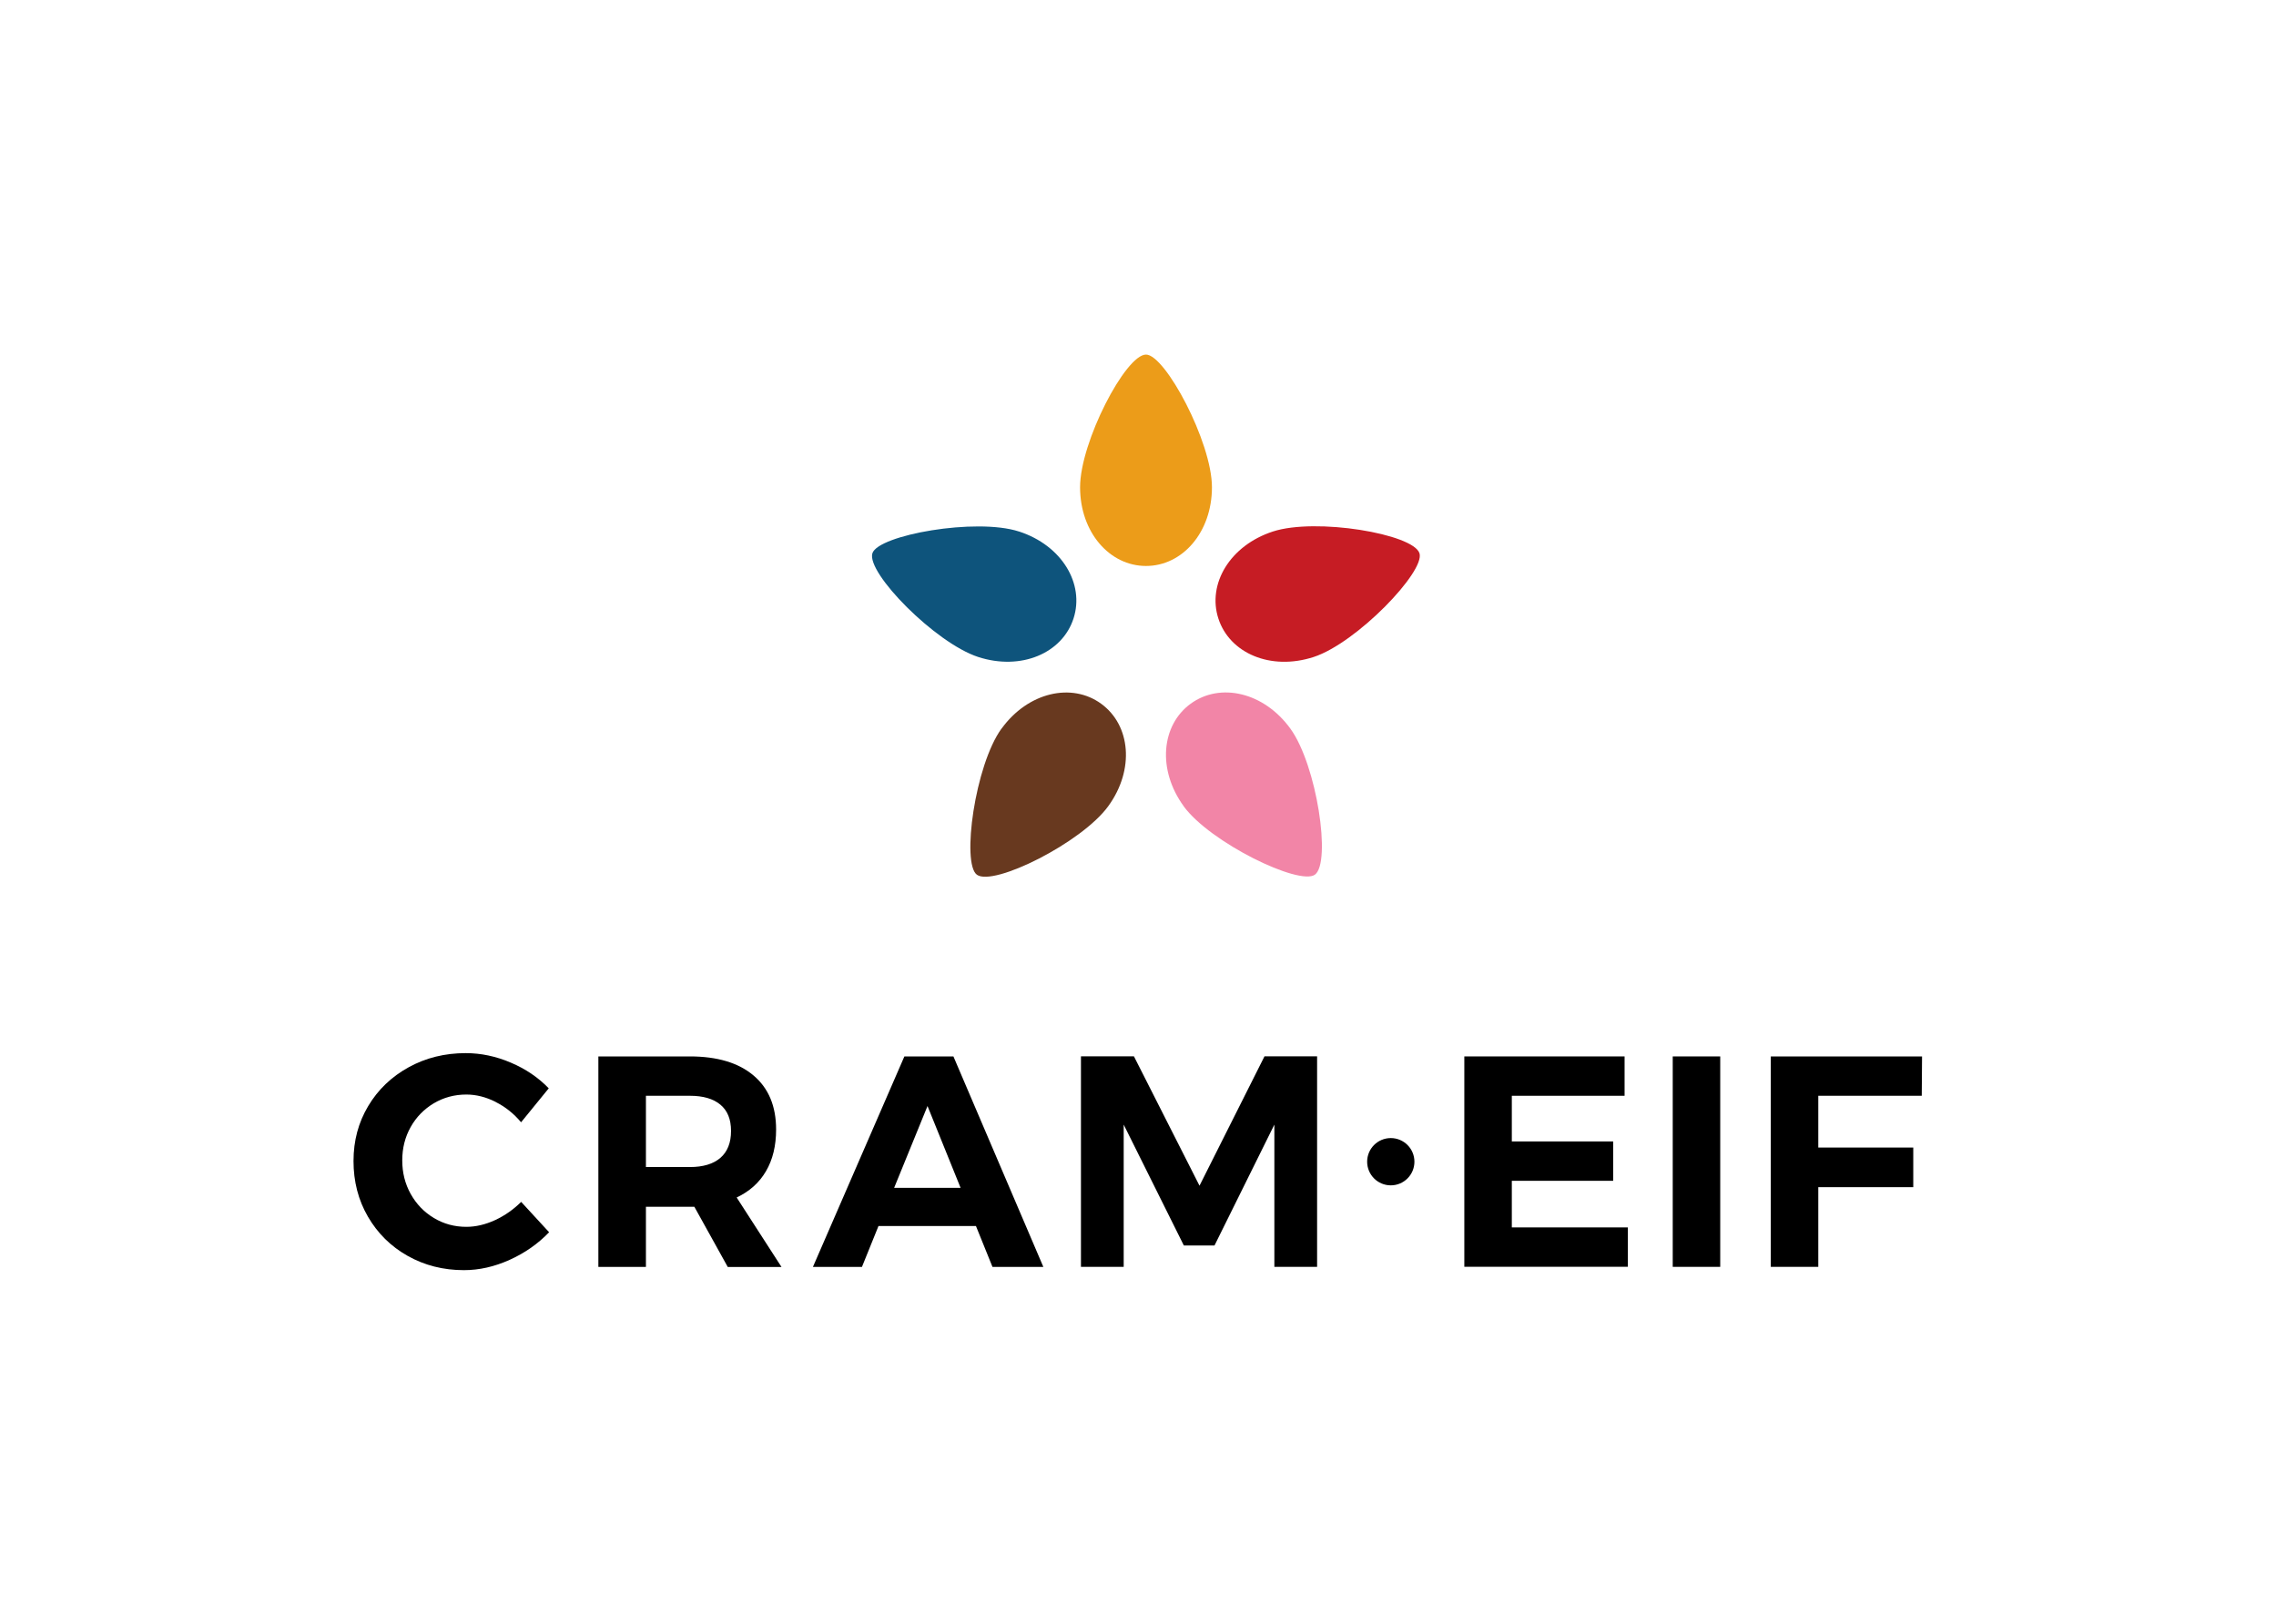
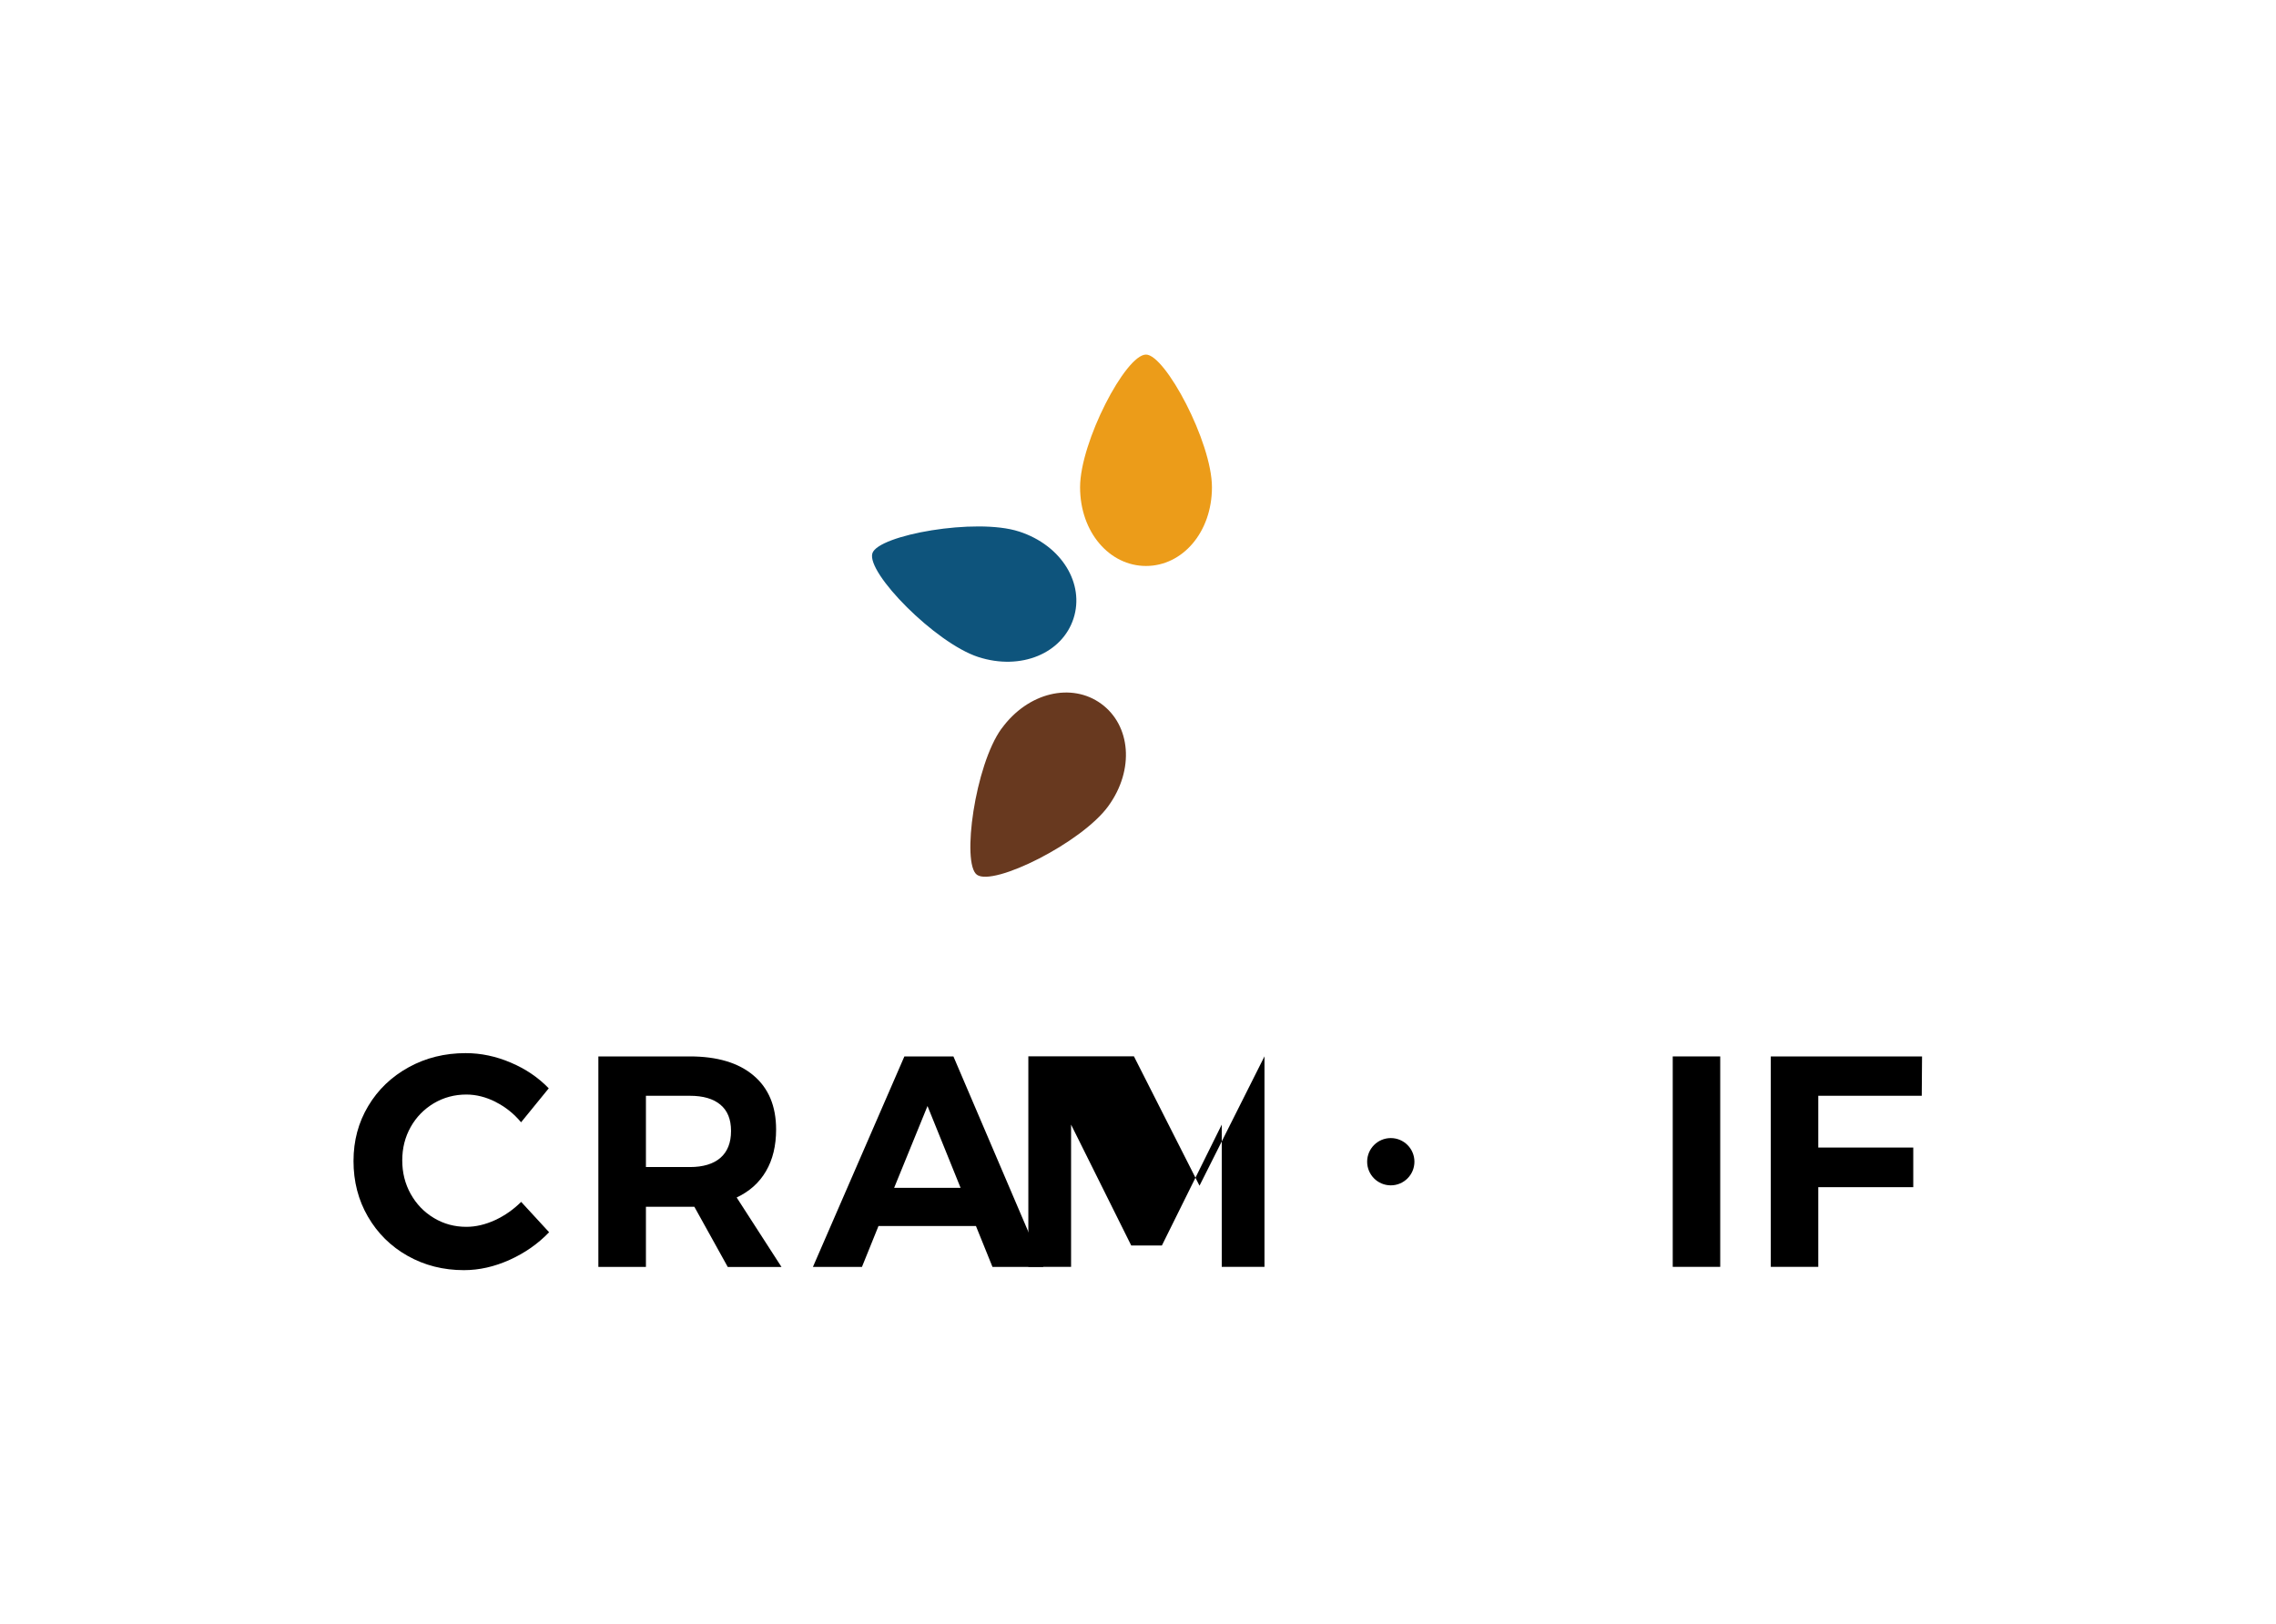
<svg xmlns="http://www.w3.org/2000/svg" id="Layer_1" viewBox="0 0 311.03 221.9">
  <defs>
    <style>.cls-1{fill:none;}.cls-2{fill:#68391f;}.cls-3{fill:#f285a7;}.cls-4{fill:#ec9c19;}.cls-5{fill:#c61c24;}.cls-6{fill:#0e547c;}</style>
  </defs>
  <path d="M67.74,150.6c-1.33-.67-2.67-1.01-4.01-1.01-1.62,0-3.1,.4-4.44,1.19-1.34,.8-2.4,1.88-3.17,3.25-.77,1.37-1.15,2.89-1.15,4.56s.38,3.2,1.15,4.58c.77,1.38,1.82,2.48,3.17,3.29,1.34,.81,2.82,1.21,4.44,1.21,1.29,0,2.6-.31,3.93-.92,1.33-.62,2.51-1.45,3.56-2.49l3.82,4.15c-1.53,1.59-3.34,2.85-5.41,3.78-2.07,.93-4.15,1.4-6.23,1.4-2.82,0-5.38-.65-7.69-1.95s-4.11-3.09-5.43-5.36c-1.32-2.27-1.97-4.81-1.97-7.6s.67-5.28,2.01-7.52c1.34-2.25,3.19-4.01,5.53-5.3s4.94-1.93,7.79-1.93c2.08,0,4.14,.43,6.17,1.3,2.03,.86,3.75,2.03,5.18,3.51l-3.78,4.64c-.99-1.18-2.14-2.1-3.47-2.77Z" />
-   <path class="cls-1" d="M165.06,10.87c-2.16-1.09-4.34-1.64-6.52-1.64-2.63,0-5.04,.65-7.23,1.94-2.19,1.29-3.9,3.06-5.15,5.29-1.25,2.23-1.87,4.71-1.87,7.43s.62,5.21,1.87,7.46c1.25,2.25,2.97,4.04,5.15,5.35,2.19,1.32,4.59,1.97,7.23,1.97,2.1,0,4.23-.5,6.39-1.51,2.16-1,4.09-2.35,5.79-4.05l6.22,6.76c-2.5,2.59-5.43,4.64-8.8,6.16-3.37,1.52-6.75,2.28-10.14,2.28-4.6,0-8.77-1.06-12.51-3.18s-6.69-5.03-8.83-8.73c-2.14-3.7-3.21-7.83-3.21-12.38s1.09-8.59,3.28-12.25c2.19-3.66,5.19-6.54,9-8.63s8.04-3.15,12.68-3.15c3.39,0,6.74,.7,10.04,2.11,3.3,1.41,6.11,3.31,8.43,5.72l-6.16,7.56c-1.61-1.92-3.49-3.42-5.66-4.52Z" />
  <path class="cls-1" d="M165.71,184.45c-2.16-1.09-4.34-1.64-6.52-1.64-2.63,0-5.04,.65-7.23,1.94-2.19,1.29-3.9,3.06-5.15,5.29-1.25,2.23-1.87,4.71-1.87,7.43s.62,5.21,1.87,7.46c1.25,2.25,2.97,4.04,5.15,5.35,2.19,1.32,4.59,1.97,7.23,1.97,2.1,0,4.23-.5,6.39-1.51,2.16-1,4.09-2.35,5.79-4.05l6.22,6.76c-2.5,2.59-5.43,4.64-8.8,6.16-3.37,1.52-6.75,2.28-10.14,2.28-4.6,0-8.77-1.06-12.51-3.18s-6.69-5.03-8.83-8.73c-2.14-3.7-3.21-7.83-3.21-12.38s1.09-8.59,3.28-12.25c2.19-3.66,5.19-6.54,9-8.63s8.04-3.15,12.68-3.15c3.39,0,6.74,.7,10.04,2.11,3.3,1.41,6.11,3.31,8.43,5.72l-6.16,7.56c-1.61-1.92-3.49-3.42-5.66-4.52Z" />
  <path class="cls-1" d="M10.87,158.79c-1.09,2.16-1.64,4.34-1.64,6.52,0,2.63,.65,5.04,1.94,7.23,1.29,2.19,3.06,3.9,5.29,5.15,2.23,1.25,4.71,1.87,7.43,1.87s5.21-.62,7.46-1.87c2.25-1.25,4.04-2.97,5.35-5.15,1.32-2.19,1.97-4.59,1.97-7.23,0-2.1-.5-4.23-1.51-6.39-1-2.16-2.35-4.09-4.05-5.79l6.76-6.22c2.59,2.5,4.64,5.43,6.16,8.8,1.52,3.37,2.28,6.75,2.28,10.14,0,4.6-1.06,8.77-3.18,12.51s-5.03,6.69-8.73,8.83c-3.7,2.14-7.83,3.21-12.38,3.21s-8.59-1.09-12.25-3.28c-3.66-2.19-6.54-5.19-8.63-9C1.05,174.32,0,170.09,0,165.45c0-3.39,.7-6.74,2.11-10.04,1.41-3.3,3.31-6.11,5.72-8.43l7.56,6.16c-1.92,1.61-3.42,3.49-4.52,5.66Z" />
-   <path class="cls-1" d="M273.58,158.79c-1.09,2.16-1.64,4.34-1.64,6.52,0,2.63,.65,5.04,1.94,7.23,1.29,2.19,3.06,3.9,5.29,5.15,2.23,1.25,4.71,1.87,7.43,1.87s5.21-.62,7.46-1.87c2.25-1.25,4.04-2.97,5.35-5.15,1.32-2.19,1.97-4.59,1.97-7.23,0-2.1-.5-4.23-1.51-6.39-1-2.16-2.35-4.09-4.05-5.79l6.76-6.22c2.59,2.5,4.64,5.43,6.16,8.8,1.52,3.37,2.28,6.75,2.28,10.14,0,4.6-1.06,8.77-3.18,12.51-2.12,3.75-5.03,6.69-8.73,8.83-3.7,2.14-7.83,3.21-12.38,3.21s-8.59-1.09-12.25-3.28c-3.66-2.19-6.54-5.19-8.63-9s-3.15-8.04-3.15-12.68c0-3.39,.7-6.74,2.11-10.04,1.41-3.3,3.31-6.11,5.72-8.43l7.56,6.16c-1.92,1.61-3.42,3.49-4.52,5.66Z" />
  <path d="M99.45,173.15l-4.56-8.22h-6.62v8.22h-6.5v-28.77h12.5c3.75,0,6.66,.87,8.71,2.61,2.06,1.74,3.08,4.2,3.08,7.38,0,2.22-.46,4.12-1.38,5.69-.92,1.58-2.25,2.77-4.01,3.6l6.13,9.5h-7.36Zm-11.18-13.65h6c1.81,0,3.2-.42,4.17-1.25,.97-.84,1.46-2.06,1.46-3.68s-.49-2.79-1.46-3.6c-.97-.81-2.36-1.21-4.17-1.21h-6v9.74Z" />
  <path d="M135.63,173.15l-2.26-5.59h-13.32l-2.26,5.59h-6.7l12.5-28.77h6.7l12.29,28.77h-6.95Zm-13.44-10.81h9.08l-4.52-11.18-4.56,11.18Z" />
-   <path d="M147.73,144.37h7.23l8.96,17.68,8.88-17.68h7.19v28.77h-5.84v-19.44l-8.18,16.52h-4.19l-8.22-16.52v19.44h-5.84v-28.77Z" />
+   <path d="M147.73,144.37h7.23l8.96,17.68,8.88-17.68v28.77h-5.84v-19.44l-8.18,16.52h-4.19l-8.22-16.52v19.44h-5.84v-28.77Z" />
  <g>
    <path class="cls-4" d="M165.62,66.59c0,6.17-4.04,10.76-9.01,10.76s-9.01-4.59-9.01-10.76,6.22-18.13,9.01-18.13c2.62,0,9.01,11.96,9.01,18.13" />
    <path class="cls-6" d="M139.26,72.64c5.87,1.91,8.98,7.16,7.44,11.9-1.54,4.73-7.15,7.15-13.02,5.25-5.86-1.91-15.32-11.52-14.46-14.18,.81-2.49,14.16-4.88,20.03-2.97" />
    <path class="cls-2" d="M136.87,99.58c3.62-4.99,9.59-6.33,13.61-3.4,4.03,2.93,4.6,9.01,.97,14-3.62,4.99-15.69,11.01-17.95,9.37-2.12-1.54-.26-14.98,3.36-19.97" />
-     <path class="cls-3" d="M161.75,110.17c-3.62-4.99-3.06-11.07,.97-14,4.03-2.93,9.99-1.58,13.61,3.4,3.63,4.99,5.62,18.33,3.36,19.97-2.12,1.54-14.32-4.38-17.95-9.37" />
-     <path class="cls-5" d="M179.52,89.79c-5.87,1.91-11.48-.51-13.02-5.25-1.54-4.73,1.58-9.99,7.45-11.9,5.86-1.91,19.16,.32,20.03,2.97,.81,2.49-8.59,12.27-14.46,14.18" />
  </g>
  <g>
-     <path d="M200.11,144.38h21.9v5.38h-15.41v6.24h13.85v5.38h-13.85v6.37h15.86v5.38h-22.35v-28.76Z" />
    <path d="M228.59,144.38h6.49v28.76h-6.49v-28.76Z" />
    <path d="M241.99,144.38h20.67l-.04,5.38h-14.14v7.07h12.98v5.42h-12.98v10.89h-6.49v-28.76Z" />
  </g>
  <circle cx="190.06" cy="158.77" r="3.23" />
</svg>